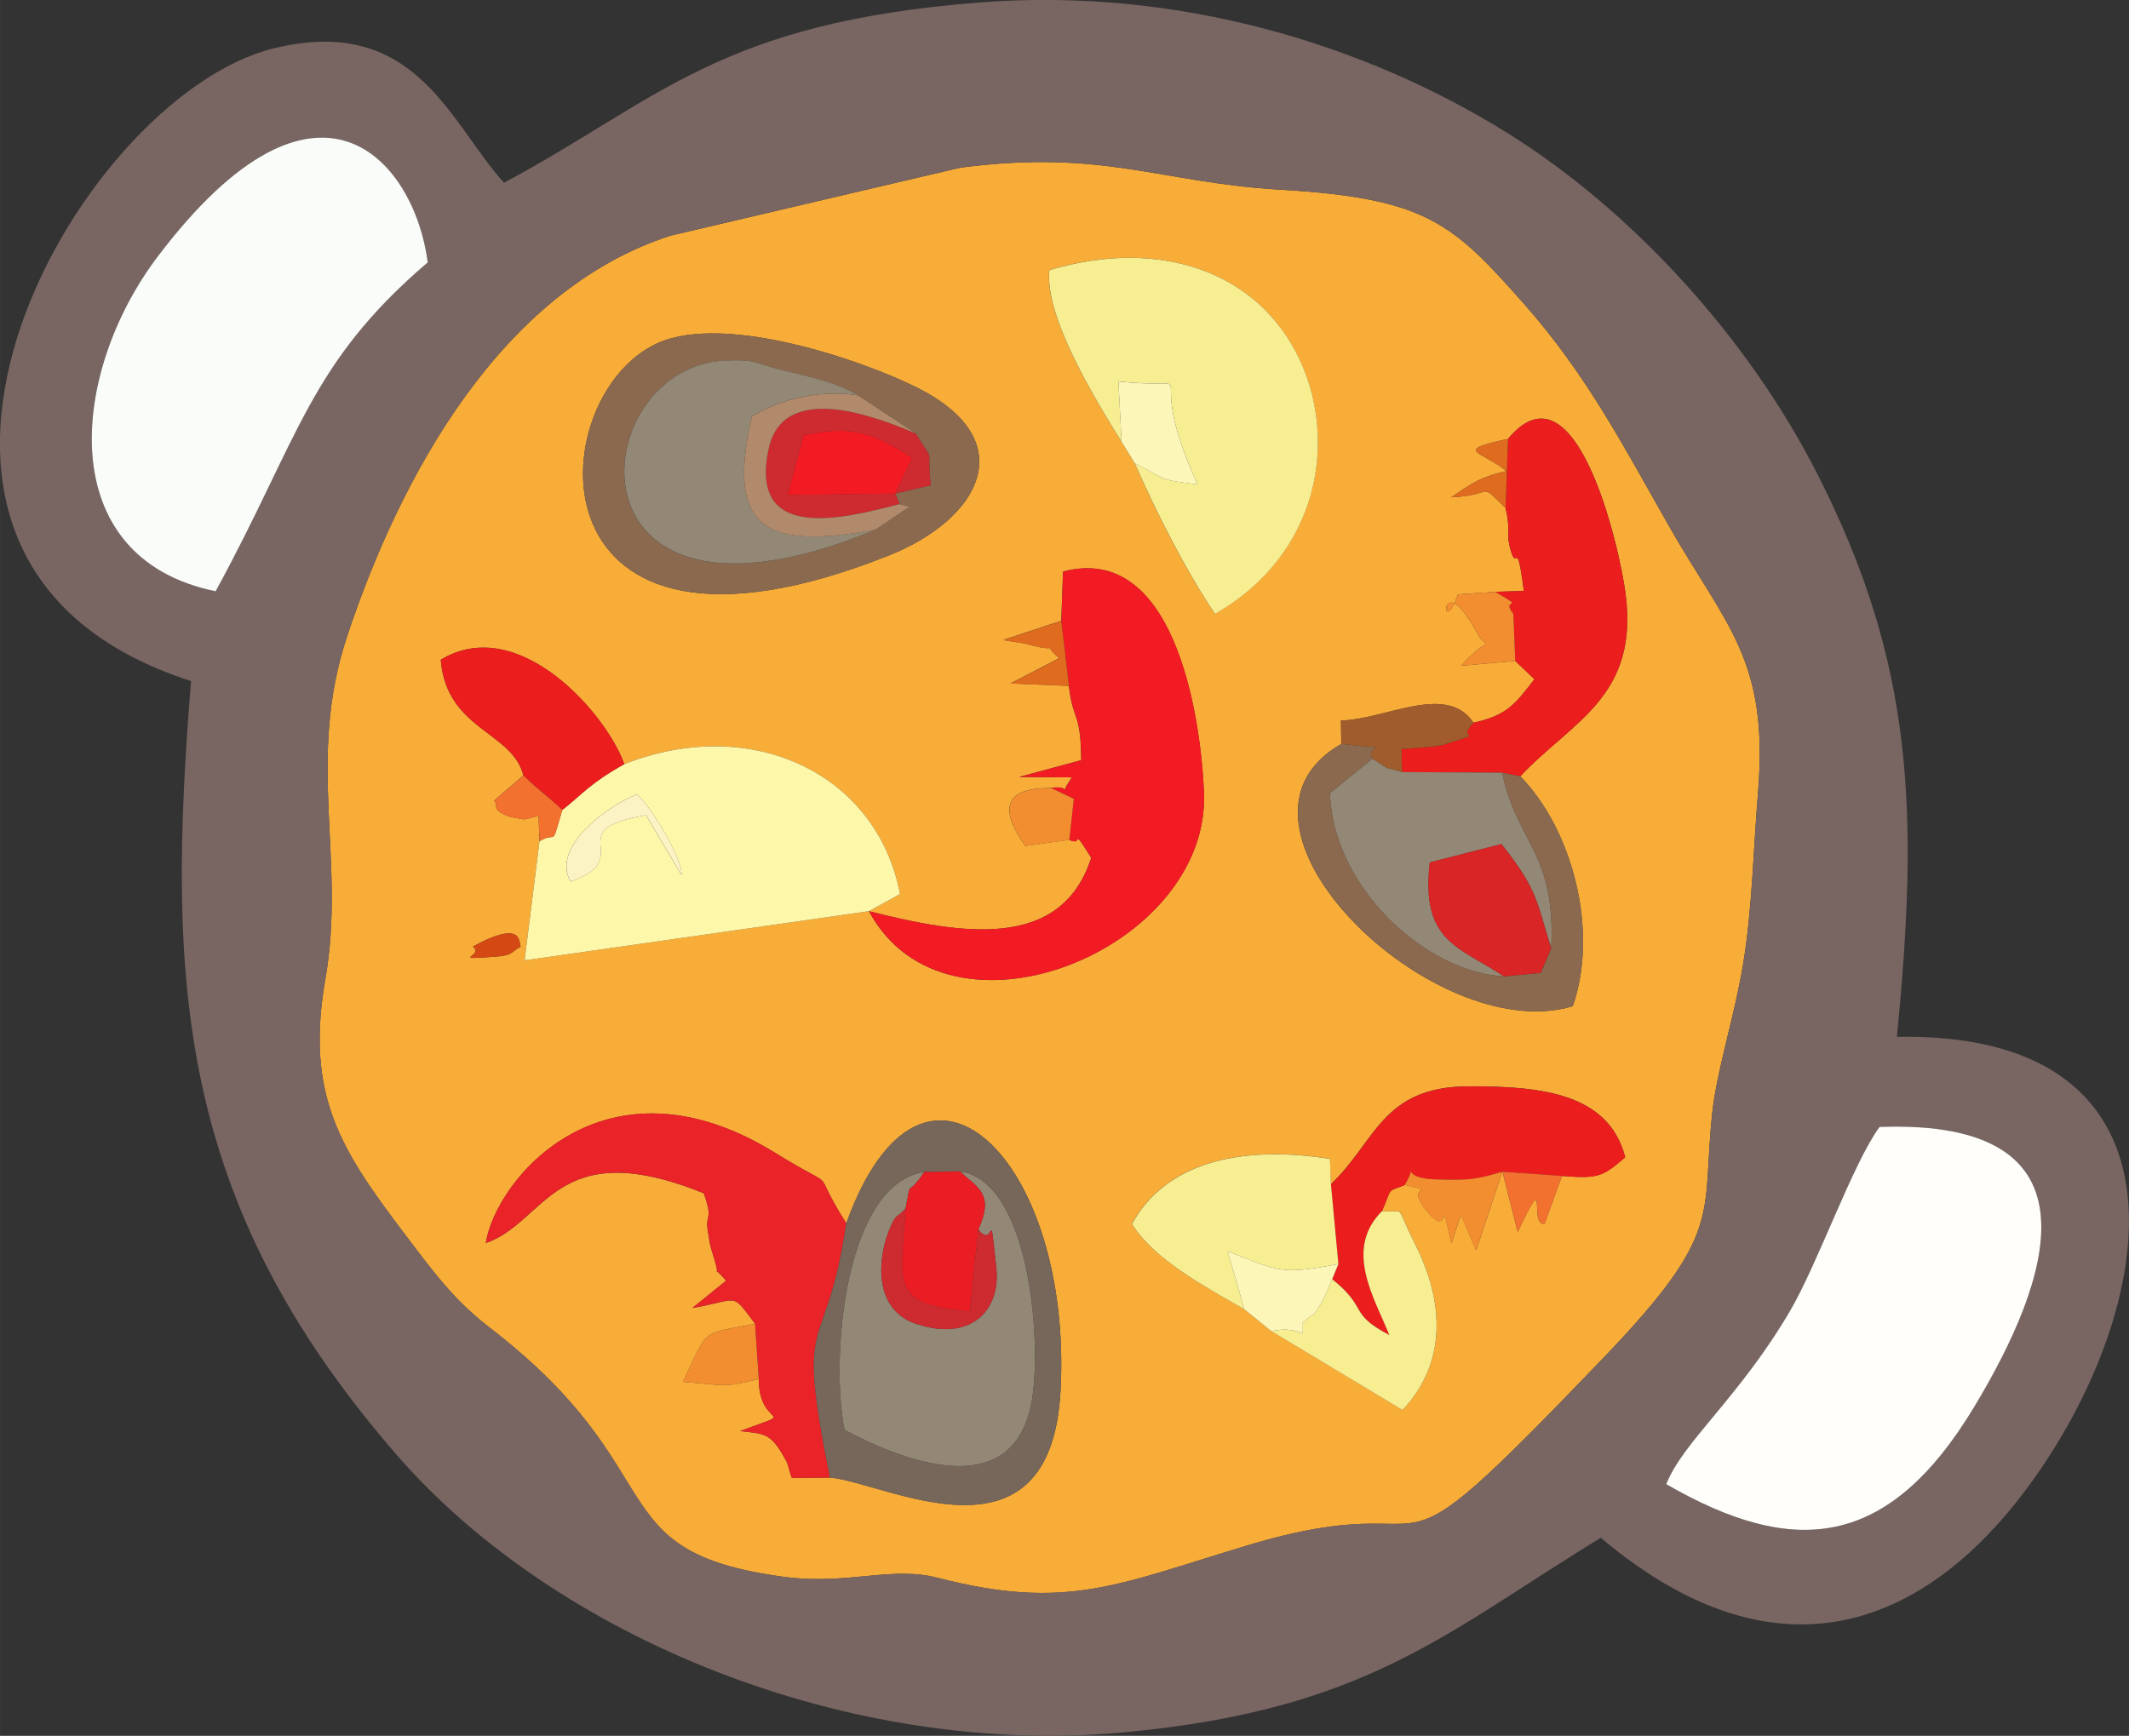
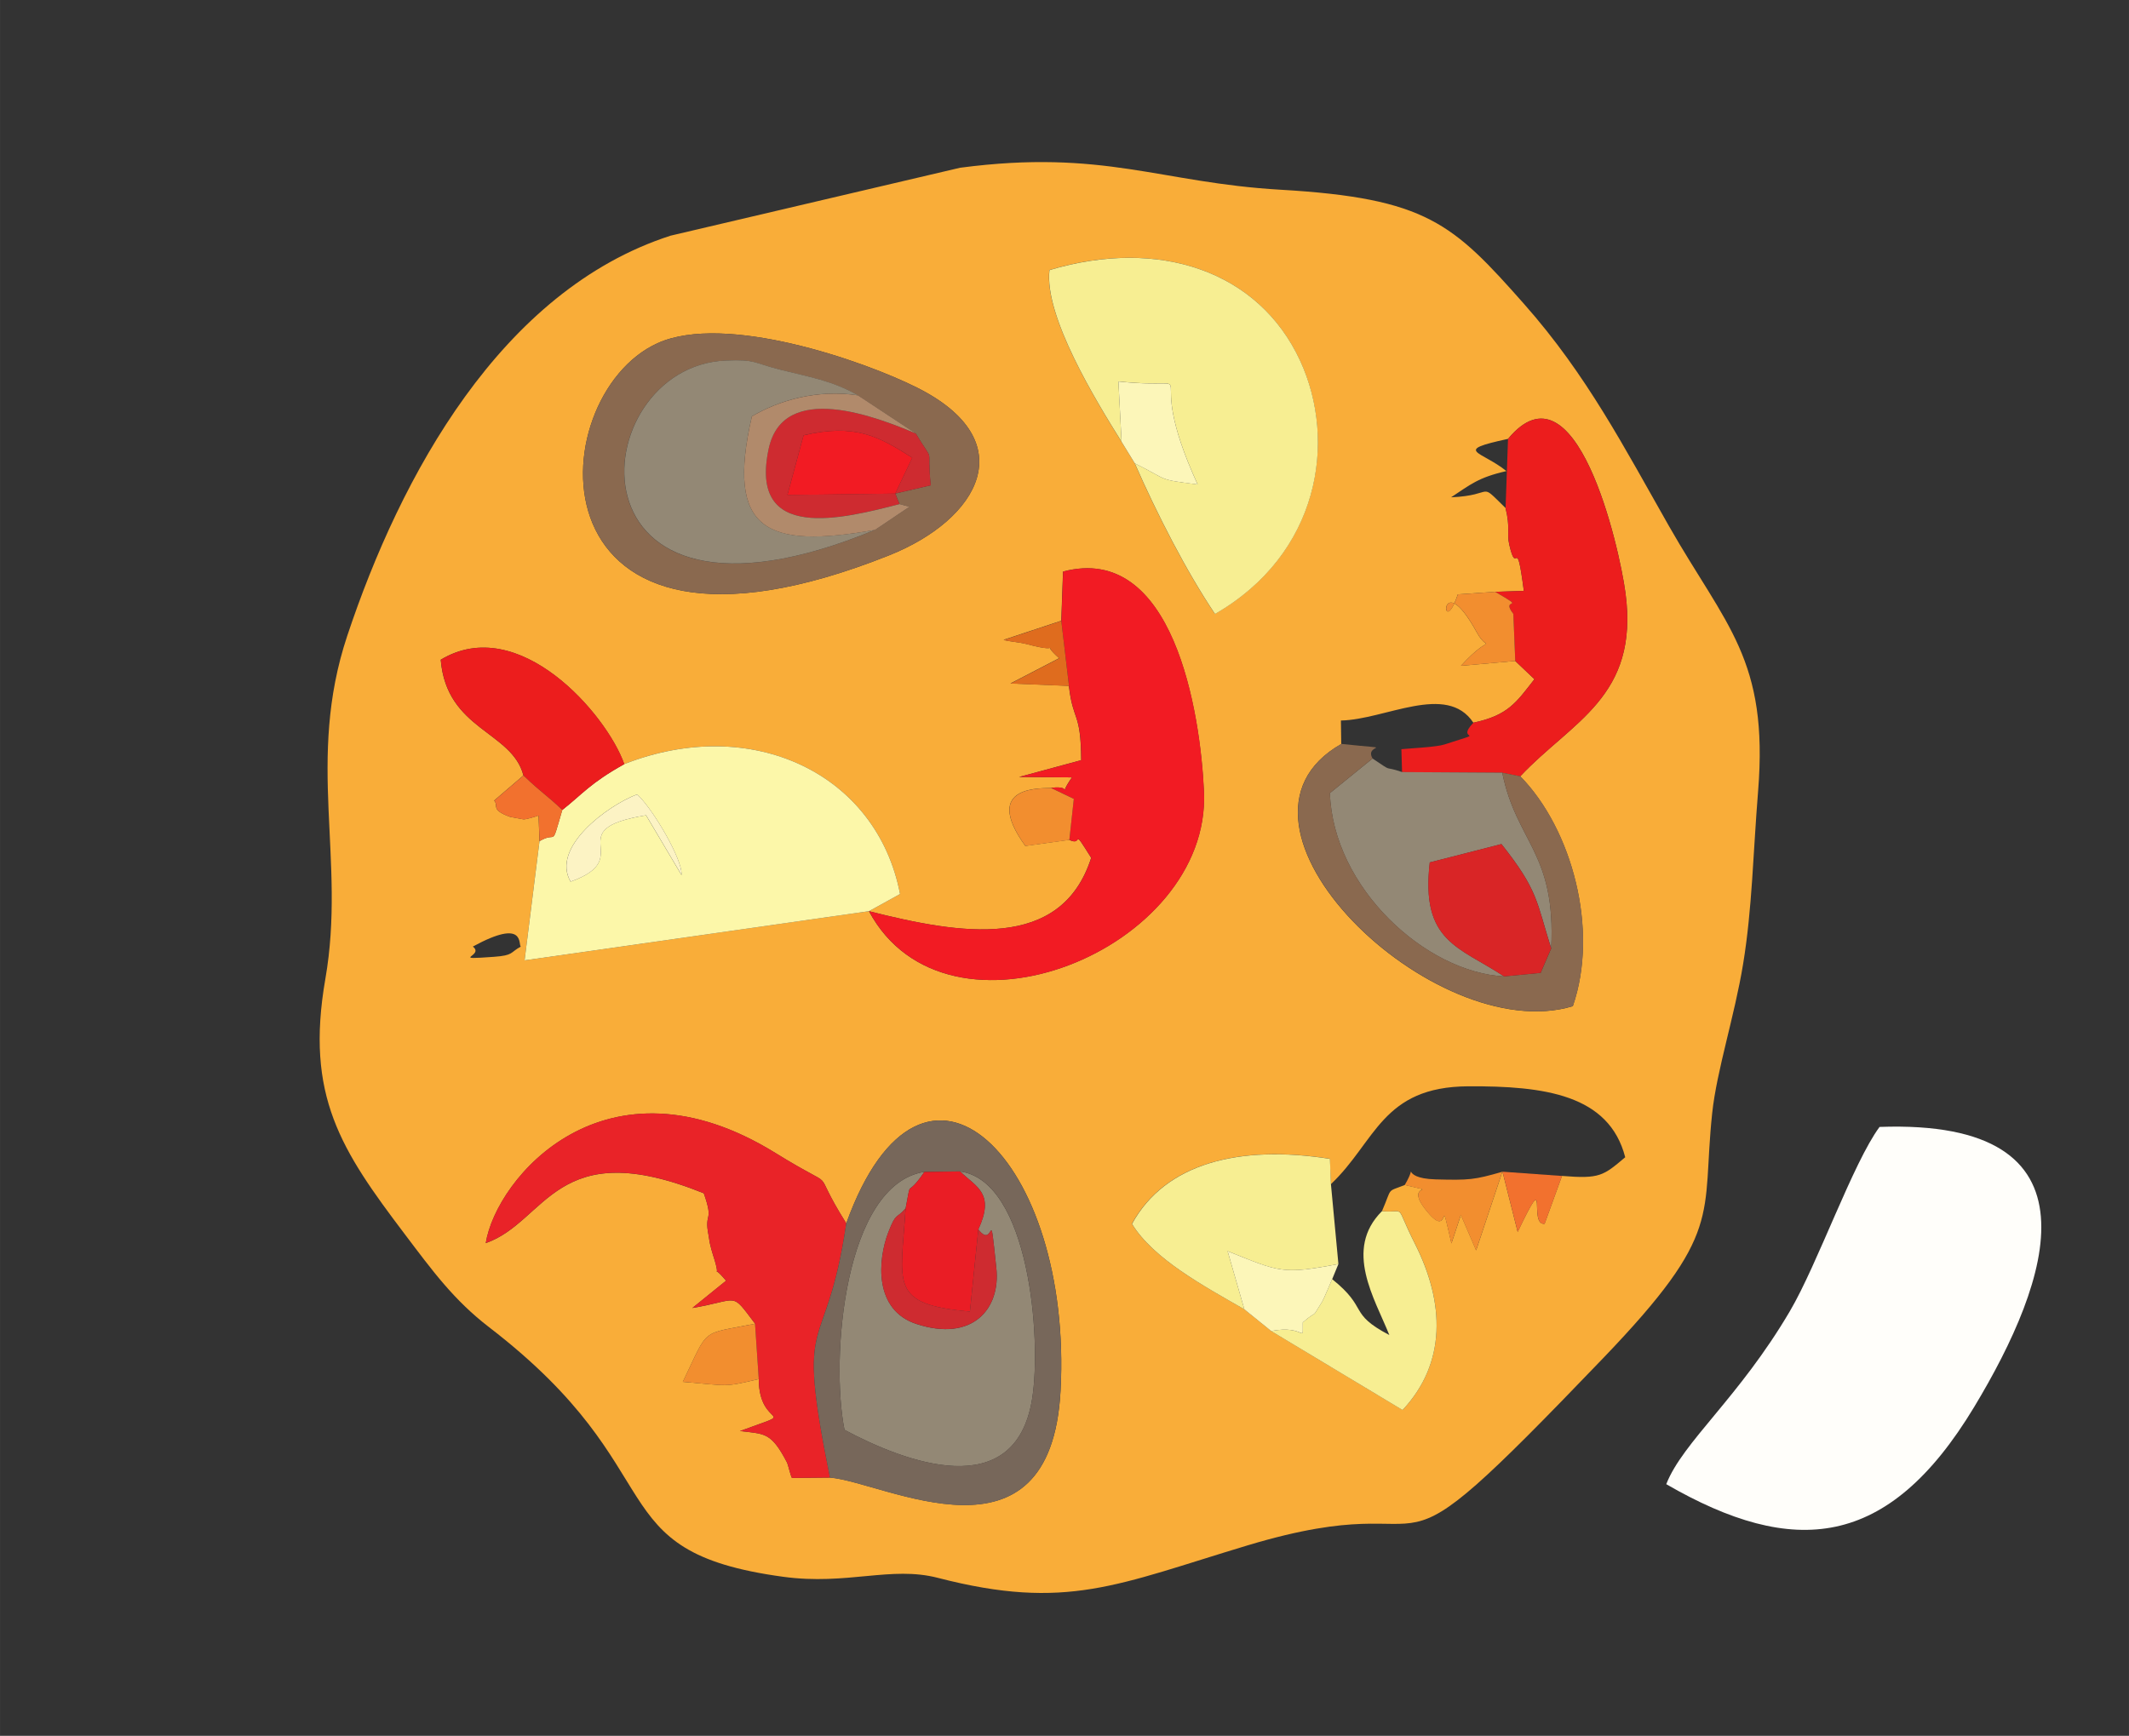
<svg xmlns="http://www.w3.org/2000/svg" xml:space="preserve" width="67.705mm" height="55.214mm" version="1.1" style="shape-rendering:geometricPrecision; text-rendering:geometricPrecision; image-rendering:optimizeQuality; fill-rule:evenodd; clip-rule:evenodd" viewBox="0 0 399.28 325.62">
  <rect x="0" y="0" width="399.28" height="325.62" fill="#333333" stroke="none" />
  <defs>
    <style type="text/css"> .fil11 {fill:#77675A} .fil1 {fill:#796662} .fil10 {fill:#8A694F} .fil9 {fill:#938875} .fil17 {fill:#A05C2C} .fil15 {fill:#B18A6B} .fil14 {fill:#CE2B30} .fil22 {fill:#D44814} .fil12 {fill:#D92526} .fil21 {fill:#DF6C1E} .fil7 {fill:#E92328} .fil13 {fill:#EA1D25} .fil8 {fill:#EC1D1D} .fil6 {fill:#F21B23} .fil20 {fill:#F2712E} .fil18 {fill:#F28E2F} .fil5 {fill:#F7EE92} .fil0 {fill:#F9AD39} .fil2 {fill:#FAFCFA} .fil19 {fill:#FCF3C4} .fil16 {fill:#FCF6B9} .fil4 {fill:#FCF7A9} .fil3 {fill:#FFFEFA} </style>
  </defs>
  <g id="Слой_x0020_1">
    <g id="_2110098421152">
      <path class="fil0" d="M158.71 229.49c14.46,-40.11 42.53,-11.91 40.19,31.43 -1.87,34.6 -33.05,17.07 -43.24,16.26l-7.14 0.07c-0.32,-0.61 -0.7,-2.47 -0.94,-2.93 -3.02,-5.79 -4.23,-5.28 -8.8,-5.87 11.69,-4.33 3.55,-0.17 3.52,-9.75 -6.7,1.58 -5.45,1.24 -14.24,0.52 5.02,-10.39 3.13,-8.81 13.55,-10.9 -4.65,-6.14 -2.78,-4.47 -11.77,-2.95l6.33 -5.12c-3.49,-4.14 -0.45,1.28 -2.48,-4.93 -0.2,-0.6 -0.33,-1.16 -0.49,-1.79 -0.16,-0.63 -0.2,-1.2 -0.32,-1.82 -0.88,-4.46 1.07,-2.27 -0.89,-7.86 -27.85,-11.24 -29.36,5.31 -40.89,9.35 1.94,-12.18 22.45,-36.62 54.34,-16.9 13.05,8.07 5.83,1.33 13.28,13.2zm104.74 -7.19c-3.52,1.38 -2.28,0.32 -4.27,4.9 4.77,0.43 2.19,-1.8 6.18,6.08 5.61,11.1 5.94,22.39 -2.31,31.22l-24.65 -14.82 -5.03 -4.07c-7.64,-4.38 -17.11,-9.49 -21.09,-16.04 6.24,-11.37 20.11,-14.87 37.12,-12.2l0.19 4.78c8.43,-7.97 9.55,-18.29 25.79,-18.37 14.21,-0.07 26.38,1.53 29.42,13.31 -4.11,3.46 -4.75,4.09 -11.86,3.5l-3.26 8.98c-3.19,0.34 1.03,-11.22 -5.05,1.53l-2.85 -11.31 -0.02 0.01 -4.92 14.75 -2.86 -6.64 -1.77 5.34c-2.43,-10.56 -0.09,-0.92 -4.13,-5.49 -5.72,-6.46 2.95,-3.62 -4.62,-5.48zm-174.78 -44.73c9.99,-5.45 8.46,-0.28 9.01,0 -2.08,1.11 -1.29,1.65 -5.06,1.92 -8.54,0.62 -1.65,-0.15 -3.94,-1.92zm28.4 -34.23c23.89,-9.39 47.39,1.73 51.73,24.37l-5.83 3.22 -64.59 9.22 2.8 -22.36 -0.18 -4.81c-0.65,0.25 -2.38,0.75 -2.82,0.72l-2.5 -0.46c-3.81,-1.37 -2.07,-2.07 -3.01,-3.06l5.49 -4.71c-2.11,-8.31 -14.42,-8.49 -15.51,-21.71 14.61,-8.82 31.1,10.18 34.42,19.58zm81.96 -26.88l0.33 -9.24c20.69,-5.47 25.75,26.33 26.43,41.29 1.33,29.66 -48.16,49.74 -62.83,22.42 17.15,4.33 36.05,7.56 41.68,-10.01 -3.86,-6.16 -1.36,-2.04 -4.11,-3.37l-8.24 1.14c-8.49,-11.75 3.69,-10.71 4.8,-10.89 4.74,-0.64 0.87,2.43 3.94,-1.97l-9.9 -0.08 11.64 -3.15c-0.07,-9.26 -1.54,-7.12 -2.31,-13.94l-10.96 -0.45 9.13 -4.74c-4.11,-3.7 1.51,-0.63 -6,-2.63 -1.57,-0.42 -3.71,-0.52 -4.4,-0.82l10.79 -3.57zm-75.7 -52.09c12.67,-5.7 38.53,3.27 48.63,8.33 20.05,10.04 11.66,24.75 -5.22,31.48 -68.2,27.2 -65.59,-29.82 -43.4,-39.81zm159.49 17.96c12.7,-15.35 20.86,20.05 22.03,28.9 2.6,19.52 -10.07,24.09 -19.74,34.4 9.74,9.93 14.79,28.85 9.86,43.12 -25.95,7.9 -69.77,-34.2 -43.43,-49.18l-0.06 -4.41c8.28,-0.15 19.84,-7.15 24.84,0.41 6.55,-1.38 8.06,-3.83 11.45,-8.16l-3.6 -3.42 -10.18 0.91c6.16,-6.71 5.3,-2.04 2.98,-6.26 -7.2,-13.12 -6.72,2.2 -3.57,-7.14l7 -0.48 5.38 -0.18c-1.45,-11.26 -1.26,-2.35 -2.72,-8.63 -0.52,-2.23 0.23,-3.1 -0.71,-6.92 -5.26,-5.13 -1.72,-2.37 -10.21,-2 3.63,-2.38 5.06,-3.71 10.38,-4.92 -4.75,-3.84 -10.18,-3.77 0.29,-6.04zm-70.01 4.58l-2.48 -4.04c-4.85,-7.76 -14.53,-23.57 -13.53,-32.21 20.46,-6.13 39.22,0.09 47.02,17 7,15.19 3.55,36.26 -15.97,47.51 -5.46,-8.15 -10.86,-18.73 -15.05,-28.27zm-32.68 -55.46l-54.37 12.76c-31.82,10.27 -50.67,45.11 -60.64,75.07 -7.78,23.4 -0.2,41.94 -4.1,64.34 -3.83,21.98 2.98,32.15 14.91,47.92 5.16,6.82 9.16,12.33 15.82,17.45 35.43,27.25 19.96,42.02 55.14,46.8 12,1.63 20.2,-2.08 29,0.2 24.18,6.25 33.68,1.25 58.11,-6.1 41.13,-12.36 21.12,12.37 66.69,-35.14 22.81,-23.78 18.35,-26.4 20.42,-45.92 0.85,-8.03 4.21,-18.22 5.81,-28.05 1.7,-10.38 1.86,-20.73 2.8,-32.34 2,-24.75 -6.03,-31.01 -16.73,-49.78 -8.33,-14.63 -15.36,-28.3 -27.17,-41.65 -13.35,-15.09 -18.26,-19.83 -45.67,-21.42 -22.59,-1.31 -33.15,-7.66 -60.03,-4.13z" />
-       <path class="fil1" d="M312.5 278.42c3.11,-7.93 13.63,-16.19 23.19,-32.46 5.21,-8.87 11.83,-27.82 16.81,-34.55 42.72,-1.55 32.03,28.83 17.73,52.56 -16.12,26.73 -33.85,28.26 -57.73,14.46zm-132.37 -246.97c26.88,-3.53 37.44,2.82 60.03,4.13 27.41,1.59 32.32,6.33 45.67,21.42 11.82,13.35 18.84,27.02 27.17,41.65 10.7,18.78 18.73,25.03 16.73,49.78 -0.94,11.61 -1.11,21.96 -2.8,32.34 -1.6,9.83 -4.96,20.01 -5.81,28.05 -2.07,19.53 2.39,22.14 -20.42,45.92 -45.57,47.51 -25.56,22.78 -66.69,35.14 -24.43,7.34 -33.93,12.35 -58.11,6.1 -8.8,-2.28 -17.01,1.43 -29,-0.2 -35.18,-4.79 -19.71,-19.56 -55.14,-46.8 -6.66,-5.12 -10.65,-10.63 -15.82,-17.45 -11.93,-15.76 -18.74,-25.94 -14.91,-47.92 3.9,-22.4 -3.69,-40.94 4.1,-64.34 9.96,-29.96 28.81,-64.8 60.64,-75.07l54.37 -12.76zm-139.7 79.46c-30.63,-6.27 -27.39,-40.98 -10.87,-62.8 30.17,-39.85 48.19,-17.86 50.65,1.1 -22.27,19.03 -24,32.78 -39.78,61.7zm54.09 -76.63c-10.12,-11.13 -16.55,-31.77 -43.24,-25.19 -37.4,9.22 -85.69,96.12 -15.45,118.67 -4.58,56.52 -2.69,97.53 38.42,145 30.02,34.65 85.27,57.03 136.75,52.19 45.37,-4.26 60.05,-18.67 89.22,-36.48 35.32,29.84 64.84,15.12 84.59,-16.09 21.16,-33.44 24.89,-78.85 -29.06,-77.88 4.17,-42.47 3.09,-70.06 -14.77,-105.3 -13.48,-26.6 -35.59,-50.15 -58.43,-64.35 -26.59,-16.52 -61.6,-27.26 -98.65,-24.4 -49.16,3.79 -60.32,18.29 -89.38,33.83z" />
-       <path class="fil2" d="M40.44 110.92c15.78,-28.92 17.51,-42.67 39.78,-61.7 -2.46,-18.96 -20.48,-40.96 -50.65,-1.1 -16.52,21.82 -19.76,56.54 10.87,62.8z" />
+       <path class="fil2" d="M40.44 110.92z" />
      <path class="fil3" d="M312.5 278.42c23.88,13.8 41.61,12.27 57.73,-14.46 14.31,-23.72 24.99,-54.1 -17.73,-52.56 -4.98,6.73 -11.6,25.68 -16.81,34.55 -9.56,16.27 -20.09,24.54 -23.19,32.46z" />
      <path class="fil4" d="M107.01 165.39c-3.75,-6.41 6.89,-14.26 12.48,-16.38 3.01,2.8 8.58,12.34 8.32,15.14l-6.65 -11.21c-16.57,2.69 -1.52,7.95 -14.16,12.45zm10.07 -22.05c-6.41,3.57 -7.89,5.66 -11.63,8.6 -2.21,7.52 -0.85,3.8 -4.27,5.85l-2.8 22.36 64.59 -9.22 5.83 -3.22c-4.34,-22.64 -27.83,-33.76 -51.73,-24.37z" />
      <path class="fil5" d="M210.34 82.88l-0.59 -11.33c17.6,1.84 3.67,-5.09 14.86,19.32 -7.71,-0.97 -5.27,-0.71 -11.79,-3.96 4.19,9.54 9.59,20.12 15.05,28.27 19.52,-11.25 22.97,-32.32 15.97,-47.51 -7.8,-16.91 -26.56,-23.13 -47.02,-17 -1,8.65 8.68,24.45 13.53,32.21z" />
      <path class="fil6" d="M199.04 116.46l1.44 12.2c0.77,6.82 2.24,4.67 2.31,13.94l-11.64 3.15 9.9 0.08c-3.07,4.41 0.8,1.33 -3.94,1.97l4.28 2.05 -0.84 7.7c2.75,1.33 0.24,-2.79 4.11,3.37 -5.64,17.57 -24.53,14.34 -41.68,10.01 14.66,27.32 64.16,7.24 62.83,-22.42 -0.67,-14.96 -5.74,-46.76 -26.43,-41.29l-0.33 9.24z" />
      <path class="fil7" d="M141.6 248.32l0.7 10.38c0.02,9.58 8.17,5.42 -3.52,9.75 4.57,0.59 5.78,0.08 8.8,5.87 0.24,0.46 0.62,2.32 0.94,2.93l7.14 -0.07c-6.64,-32.87 -0.85,-21.36 3.06,-47.69 -7.45,-11.86 -0.23,-5.13 -13.28,-13.2 -31.89,-19.72 -52.4,4.71 -54.34,16.9 11.53,-4.04 13.04,-20.59 40.89,-9.35 1.96,5.59 0.01,3.4 0.89,7.86 0.12,0.63 0.16,1.19 0.32,1.82 0.16,0.63 0.3,1.19 0.49,1.79 2.03,6.21 -1.01,0.79 2.48,4.93l-6.33 5.12c8.99,-1.52 7.12,-3.18 11.77,2.95z" />
      <path class="fil8" d="M282.36 95.29c0.95,3.82 0.2,4.69 0.71,6.92 1.46,6.28 1.27,-2.63 2.72,8.63l-5.38 0.18c6.36,3.66 0.8,0.79 3.41,4.14l0.36 8.83 3.6 3.42c-3.39,4.32 -4.9,6.78 -11.45,8.16 -3.63,3.79 3.37,1.26 -5.41,4.08 -1.59,0.51 -6.28,0.71 -8.1,0.89l0.13 4.3 18.78 0.12 3.38 0.68c9.67,-10.31 22.34,-14.89 19.74,-34.4 -1.18,-8.84 -9.34,-44.25 -22.03,-28.9l-0.46 12.96z" />
      <path class="fil9" d="M180.04 219.74c3.18,3.02 6.55,4.11 3.44,10.88 3.13,4.14 1.98,-5.9 3.38,7.32 0.8,7.58 -4.48,13.87 -14.99,10.43 -8.03,-2.63 -7.26,-12.05 -5.27,-17.21 1.51,-3.9 1.48,-2.4 3.24,-4.49 1.21,-6.17 -0.1,-1.5 3.52,-6.84 -15.11,2.39 -17.64,35.17 -14.98,48.4 11.22,6 32.01,14.02 35.19,-5.83 1.81,-11.27 -0.58,-40.88 -13.53,-42.65z" />
      <path class="fil10" d="M167.9 92.59l0.8 1.97 1.86 0.5 -6.44 4.33c-59.54,24.65 -54.98,-30.65 -28.01,-31.75 5.67,-0.23 5.02,0.41 10.26,1.73 5.38,1.35 9.74,2.06 14.51,4.79l10.87 7.17c3.75,6.23 1.97,1.59 2.8,9.71l-6.66 1.55zm-44.56 -28.22c-22.19,9.99 -24.8,67 43.4,39.81 16.88,-6.73 25.27,-21.44 5.22,-31.48 -10.1,-5.06 -35.96,-14.03 -48.63,-8.33z" />
      <path class="fil11" d="M173.36 219.83l6.68 -0.09c12.96,1.77 15.34,31.38 13.53,42.65 -3.19,19.85 -23.97,11.84 -35.19,5.83 -2.66,-13.23 -0.13,-46 14.98,-48.4zm-14.65 9.67c-3.9,26.32 -9.69,14.82 -3.06,47.69 10.2,0.81 41.37,18.34 43.24,-16.26 2.35,-43.34 -25.73,-71.54 -40.19,-31.43z" />
      <path class="fil9" d="M164.13 99.39c-20.26,3.59 -28.11,0.31 -23.12,-21.29 5.09,-3.01 12.22,-5.1 19.89,-3.95 -4.78,-2.74 -9.14,-3.44 -14.51,-4.79 -5.24,-1.32 -4.59,-1.96 -10.26,-1.73 -26.97,1.1 -31.53,56.4 28.01,31.75z" />
-       <path class="fil8" d="M249.6 222.17l1.4 14.95 -1.16 2.82c6.96,5.58 2.9,6.37 10.74,10.5 -2.73,-6.85 -8.6,-16.03 -1.39,-23.23 1.99,-4.58 0.75,-3.52 4.27,-4.9 2.85,-4.85 -1.52,-1.26 5.79,-1.06 6.34,0.18 7.27,0.08 12.52,-1.43l0.02 -0.01 11.16 0.8c7.12,0.6 7.75,-0.04 11.86,-3.5 -3.04,-11.78 -15.21,-13.38 -29.42,-13.31 -16.25,0.08 -17.36,10.41 -25.79,18.37z" />
      <path class="fil9" d="M282.08 183.16c-8.42,-5.57 -15.67,-6.43 -13.93,-21.38l13.44 -3.44c6.93,8.72 6.56,10.8 9.33,19.58 0.92,-18.06 -6.51,-19.8 -9.18,-32.97l-18.78 -0.12c-3.87,-1.32 -1.33,0.28 -5.55,-2.54l-5.99 4.86c-0.38,0.3 -1.48,1.18 -2.01,1.63 0.61,17.81 17.98,33.61 32.67,34.39z" />
      <path class="fil5" d="M233.37 245.62l-3.14 -10.92c9.79,3.92 10.16,4.42 20.78,2.42l-1.4 -14.95 -0.19 -4.78c-17.02,-2.68 -30.89,0.82 -37.12,12.2 3.98,6.54 13.45,11.66 21.09,16.04z" />
      <path class="fil10" d="M285.12 145.63l-3.38 -0.68c2.67,13.17 10.09,14.92 9.18,32.97l-1.98 4.58 -6.85 0.66c-14.69,-0.78 -32.06,-16.58 -32.67,-34.39 0.53,-0.45 1.63,-1.32 2.01,-1.63l5.99 -4.86c-1.74,-2.92 5.41,-1.52 -5.86,-2.73 -26.34,14.99 17.48,57.09 43.43,49.18 4.93,-14.26 -0.12,-33.19 -9.86,-43.12z" />
      <path class="fil8" d="M98.17 145.47c3.66,3.49 4.29,3.6 7.29,6.47 3.74,-2.94 5.21,-5.03 11.63,-8.6 -3.32,-9.4 -19.81,-28.4 -34.42,-19.58 1.09,13.22 13.4,13.4 15.51,21.71z" />
      <path class="fil5" d="M249.84 239.94c-0.28,0.64 -1.58,3.77 -1.87,4.22 -2.39,3.81 -0.46,1.14 -3.65,3.92 -0.03,4.18 0.63,0.36 -5.93,1.61l24.65 14.82c8.26,-8.83 7.93,-20.12 2.31,-31.22 -3.99,-7.88 -1.41,-5.65 -6.18,-6.08 -7.21,7.2 -1.34,16.39 1.39,23.23 -7.84,-4.13 -3.78,-4.92 -10.74,-10.5z" />
      <path class="fil12" d="M282.08 183.16l6.85 -0.66 1.98 -4.58c-2.77,-8.78 -2.4,-10.86 -9.33,-19.58l-13.44 3.44c-1.74,14.94 5.51,15.81 13.93,21.38z" />
      <path class="fil13" d="M169.84 226.67c-0.9,14.27 -3.2,18.03 12.06,19.37l1.58 -15.41c3.11,-6.77 -0.26,-7.86 -3.44,-10.88l-6.68 0.09c-3.62,5.34 -2.31,0.67 -3.52,6.84z" />
      <path class="fil14" d="M167.9 92.59l-20.23 0.26 3.03 -11.2c9.66,-2.26 14.12,0.21 20.39,4.21l-3.19 6.72zm0.8 1.97l-0.8 -1.97 6.66 -1.55c-0.83,-8.11 0.95,-3.48 -2.8,-9.71 -7.27,-3.08 -24.86,-10 -27.61,2.86 -3.78,17.69 13.99,13.08 24.55,10.37z" />
      <path class="fil15" d="M164.13 99.39l6.44 -4.33 -1.86 -0.5c-10.57,2.72 -28.34,7.32 -24.55,-10.37 2.75,-12.86 20.34,-5.94 27.61,-2.86l-10.87 -7.17c-7.66,-1.15 -14.79,0.93 -19.89,3.95 -4.99,21.6 2.87,24.88 23.12,21.29z" />
      <path class="fil6" d="M167.9 92.59l3.19 -6.72c-6.26,-4.01 -10.73,-6.48 -20.39,-4.21l-3.03 11.2 20.23 -0.26z" />
      <path class="fil16" d="M210.34 82.88l2.48 4.04c6.52,3.24 4.09,2.99 11.79,3.96 -11.19,-24.41 2.74,-17.48 -14.86,-19.32l0.59 11.33z" />
      <path class="fil16" d="M233.37 245.62l5.03 4.07c6.56,-1.25 5.9,2.57 5.93,-1.61 3.19,-2.78 1.26,-0.12 3.65,-3.92 0.28,-0.45 1.59,-3.59 1.87,-4.22l1.16 -2.82c-10.61,2 -10.98,1.49 -20.78,-2.42l3.14 10.92z" />
-       <path class="fil17" d="M251.55 139.56c11.27,1.21 4.12,-0.19 5.86,2.73 4.22,2.82 1.68,1.22 5.55,2.54l-0.13 -4.3c1.81,-0.18 6.51,-0.38 8.1,-0.89 8.78,-2.81 1.78,-0.29 5.41,-4.08 -5,-7.57 -16.56,-0.56 -24.84,-0.41l0.06 4.41z" />
      <path class="fil14" d="M183.48 230.62l-1.58 15.41c-15.25,-1.33 -12.96,-5.1 -12.06,-19.37 -1.76,2.09 -1.73,0.58 -3.24,4.49 -1.99,5.17 -2.76,14.59 5.27,17.21 10.51,3.44 15.79,-2.85 14.99,-10.43 -1.4,-13.22 -0.25,-3.17 -3.38,-7.32z" />
      <path class="fil18" d="M281.76 219.81c-5.25,1.51 -6.18,1.6 -12.52,1.43 -7.31,-0.2 -2.94,-3.79 -5.79,1.06 7.57,1.86 -1.09,-0.98 4.62,5.48 4.04,4.57 1.7,-5.07 4.13,5.49l1.77 -5.34 2.86 6.64 4.92 -14.75z" />
      <path class="fil18" d="M142.3 258.7l-0.7 -10.38c-10.42,2.09 -8.53,0.51 -13.55,10.9 8.79,0.73 7.54,1.07 14.24,-0.52z" />
      <path class="fil18" d="M200.55 157.56l0.84 -7.7 -4.28 -2.05c-1.11,0.18 -13.29,-0.86 -4.8,10.89l8.24 -1.14z" />
      <path class="fil18" d="M284.18 123.99l-0.36 -8.83c-2.61,-3.35 2.95,-0.47 -3.41,-4.14l-7 0.48c-3.14,9.34 -3.63,-5.98 3.57,7.14 2.31,4.21 3.17,-0.46 -2.98,6.26l10.18 -0.91z" />
      <path class="fil19" d="M107.01 165.39c12.64,-4.49 -2.42,-9.75 14.16,-12.45l6.65 11.21c0.26,-2.79 -5.31,-12.34 -8.32,-15.14 -5.59,2.12 -16.24,9.97 -12.48,16.38z" />
      <path class="fil20" d="M101.19 157.8c3.42,-2.05 2.06,1.67 4.27,-5.85 -3,-2.87 -3.63,-2.98 -7.29,-6.47l-5.49 4.71c0.94,0.99 -0.8,1.69 3.01,3.06l2.5 0.46c0.44,0.02 2.17,-0.48 2.82,-0.72l0.18 4.81z" />
      <path class="fil20" d="M292.95 220.6l-11.16 -0.8 2.85 11.31c6.08,-12.75 1.86,-1.19 5.05,-1.53l3.26 -8.98z" />
      <path class="fil21" d="M200.48 128.67l-1.44 -12.2 -10.79 3.57c0.69,0.29 2.83,0.4 4.4,0.82 7.51,2 1.89,-1.07 6,2.63l-9.13 4.74 10.96 0.45z" />
-       <path class="fil21" d="M282.36 95.29l0.46 -12.96c-10.48,2.27 -5.04,2.2 -0.29,6.04 -5.31,1.21 -6.75,2.54 -10.38,4.92 8.49,-0.37 4.95,-3.13 10.21,2z" />
-       <path class="fil22" d="M88.68 177.57c2.29,1.77 -4.6,2.53 3.94,1.92 3.77,-0.27 2.98,-0.8 5.06,-1.92 -0.55,-0.28 0.99,-5.45 -9.01,0z" />
    </g>
  </g>
</svg>